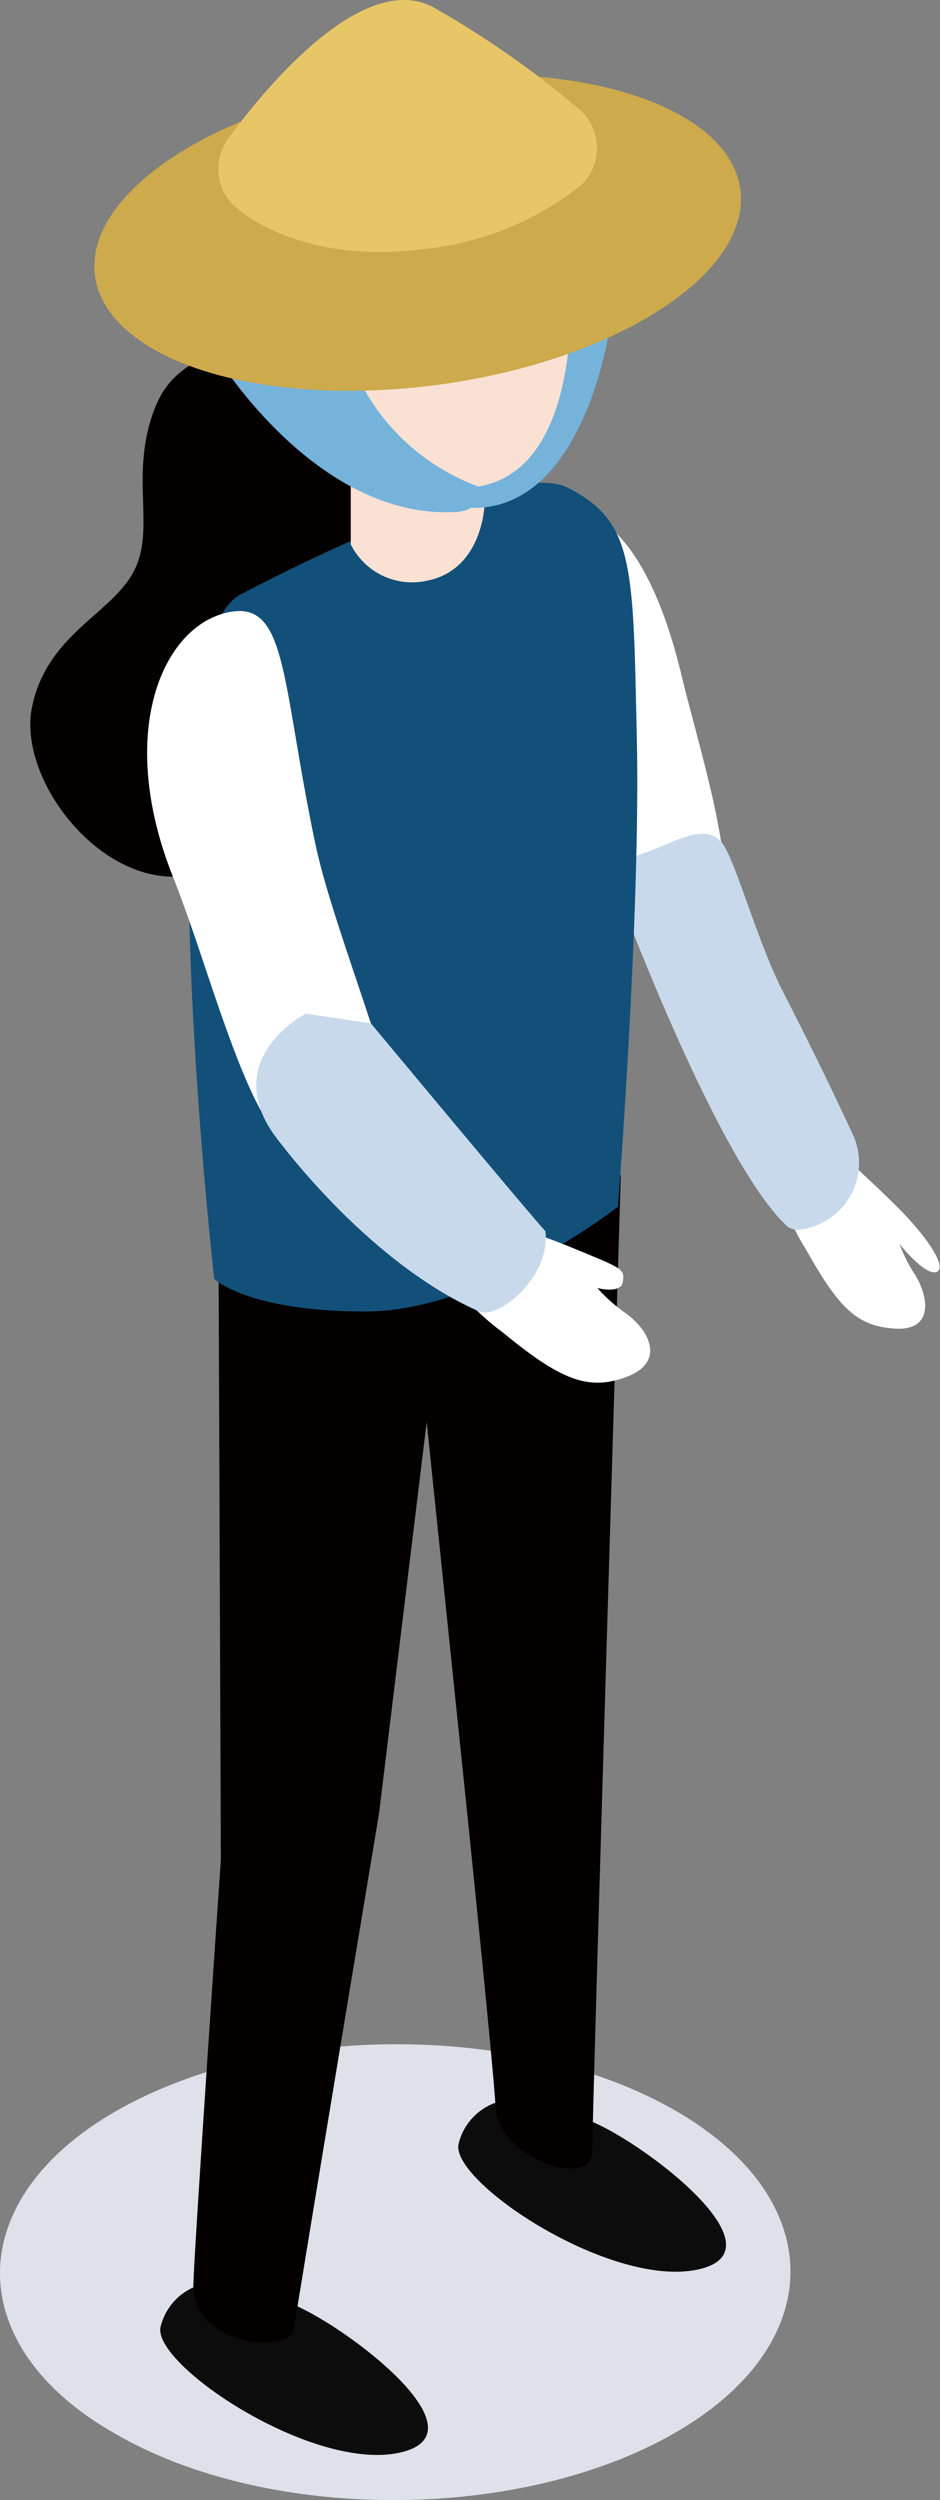
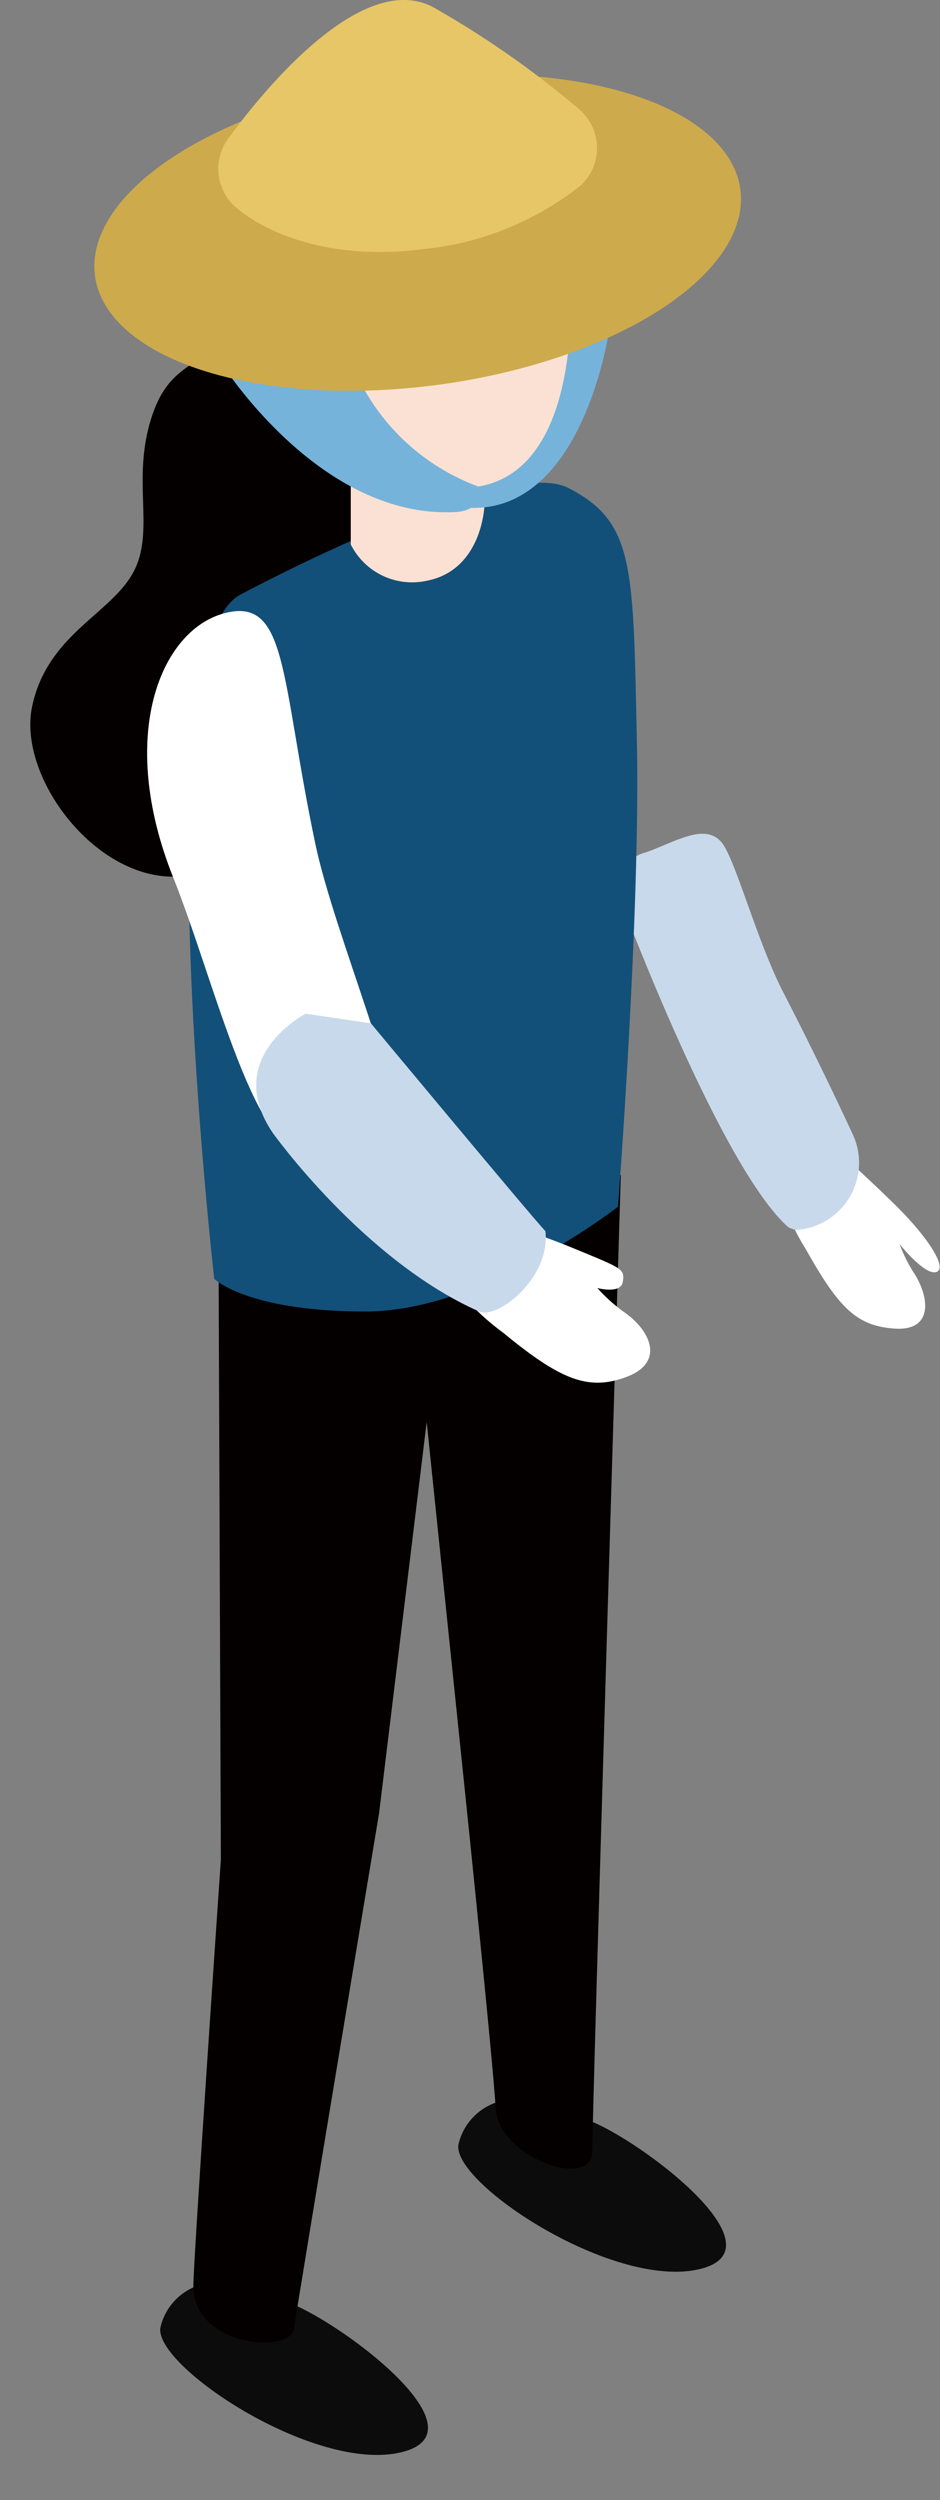
<svg xmlns="http://www.w3.org/2000/svg" viewBox="0 0 36.9 98.04">
  <rect x="0" y="0" width="36.9" height="98.04" fill="#808080" stroke="none" />
  <defs>
    <style>.cls-1{fill:#fff;}.cls-2{fill:#040000;}.cls-3{fill:#fbe1d3;}.cls-4{fill:#dee1ea;}.cls-5{fill:#0c0c0c;}.cls-6{fill:#c8d9eb;}.cls-7{fill:#125079;}.cls-8{fill:#75b3db;}.cls-9{fill:#cdaa4c;}.cls-10{fill:#e6c666;}</style>
  </defs>
  <title>資產 17</title>
  <g id="圖層_2" data-name="圖層 2">
    <g id="圖層_3" data-name="圖層 3">
      <path class="cls-1" d="M30.32,45.18A8.92,8.92,0,0,0,31.64,49c1.3,2.31,2,3,3.48,3.1s1.38-1.15.81-2.1a5.8,5.8,0,0,1-.62-1.22s1,1.26,1.45,1.1-.36-1.4-1.65-2.66-2-1.87-2-1.87Z" />
-       <path class="cls-1" d="M21.21,28.26c-.72-2.66-1.93-7.64.09-8.23s4.16,1.08,5.45,6.44c.7,2.92,2.13,7.22,1.63,9.67-.61,1-1.05.93-2.44.62C24.25,36.11,22.15,31.79,21.21,28.26Z" />
      <path class="cls-2" d="M22.75,9.34c0-2.46-1.4-4.53-5.62-4.53s-5.93,2.13-7,6-3.11,2.69-4.08,5.27.07,4.63-.79,6.31-3.4,2.46-4,5.32S4,34.89,7.41,34.33s10.7-6.44,10.7-8.74S22.75,9.34,22.75,9.34Z" />
      <path class="cls-2" d="M21.49,6.12s4.06,3.73.35,4.49c-2.65.54-5.54.64-6.64,2.46s-2,3.66-2,3.66l-.43.37a.08.08,0,0,1-.15,0l-1-2.1c0-.08-.12-1.79-.12-2.13a31.73,31.73,0,0,1,1.07-3.05l2.14-4.57S20.08,4.36,21.49,6.12Z" />
      <path class="cls-3" d="M14.63,13.41s-.78-2-1.57-.76.17,2.37.78,3S15.51,14.83,14.63,13.41Z" />
-       <path class="cls-4" d="M4.51,95.43c6,3.49,15.86,3.47,21.94,0s6.11-9.18.07-12.66-15.86-3.47-21.94,0S-1.53,92,4.51,95.43Z" />
      <path class="cls-5" d="M8.1,89.54a2.28,2.28,0,0,0-1.8,1.72C6,92.75,12.36,97,15.77,96.16s-2.59-5.23-4.47-5.87A14.83,14.83,0,0,0,8.1,89.54Z" />
      <path class="cls-5" d="M19.81,82.36A2.28,2.28,0,0,0,18,84.08c-.31,1.49,6.06,5.72,9.47,4.9S24.89,83.74,23,83.11A14.83,14.83,0,0,0,19.81,82.36Z" />
      <path class="cls-2" d="M8.58,49.37l.09,23.56S7.59,88.62,7.59,89.65c0,2.38,3.81,2.67,3.95,1.67s3.34-20.21,3.34-20.21l1.87-15.35L18,67.82s1.36,13,1.46,14.88,3.79,3.22,3.79,1.65,1.12-38.27,1.12-38.27Z" />
      <path class="cls-6" d="M24.33,35.22s3.92,10.51,6.61,12.9a.75.75,0,0,0,.52.09,2.64,2.64,0,0,0,2-3.76c-.65-1.4-1.62-3.42-2.75-5.61C29.78,37,29,34.21,28.48,33.27c-.6-1.15-1.88-.29-3.11.15A1.43,1.43,0,0,0,24.33,35.22Z" />
      <path class="cls-7" d="M9.47,23.3s10.25-5.5,12.85-4.16S24.85,22.21,25,29s-.74,18.32-.74,18.32S19,51.43,14.35,51.43s-5.94-1.28-5.94-1.28S5.56,25.21,9.47,23.3Z" />
      <path class="cls-3" d="M13.77,16.35v5a2.69,2.69,0,0,0,3,1.42c2.1-.41,2.48-2.89,2.17-4.2S13.77,16.35,13.77,16.35Z" />
      <path class="cls-1" d="M6.8,34.41c-2.22-5.55-.5-9.69,2-10.36S11,26.52,12.38,33.1c.76,3.58,3.53,9.89,3.6,12.95.05,2.57-2.79-1.19-3.77-.92C10.09,45.73,8.46,38.56,6.8,34.41Z" />
      <path class="cls-1" d="M16.88,48.92a9.67,9.67,0,0,0,2.87,3.34C22,54.11,23.09,54.55,24.58,54s1-1.75,0-2.49a6.32,6.32,0,0,1-1.13-1s.93.25,1-.25,0-.51-1.84-1.27S19.74,48,19.74,48Z" />
      <path class="cls-6" d="M10.71,44.43s3.57,5,8.1,7c.73.32,2.81-1.33,2.6-3.15-.55-.58-6.85-8.15-6.85-8.15L12,39.75S8.69,41.46,10.71,44.43Z" />
      <path class="cls-8" d="M23.93,12.85s-1,7.33-5.58,7.06l3.33-7.26Z" />
      <path class="cls-3" d="M22.35,10.33s.83,8-3.57,8.75-6.55-2.89-6.7-6.85C11.64,7.2,20.93,2.41,22.35,10.33Z" />
      <path class="cls-8" d="M8.53,14s3.87,6.36,9.34,6.08c0,0,1.15,0,.91-1a8.52,8.52,0,0,1-4.66-4.14Z" />
      <ellipse class="cls-9" cx="16.39" cy="9.12" rx="12.78" ry="6.02" transform="translate(-1.06 2.26) rotate(-7.63)" />
      <path class="cls-10" d="M22.79,7.28a2,2,0,0,0-.06-3A37,37,0,0,0,17,.28c-2.68-1.42-6.39,2.9-8,5.1A2,2,0,0,0,9.12,8c1.16,1.11,3.82,2.25,7.49,1.77A11.85,11.85,0,0,0,22.79,7.28Z" />
    </g>
  </g>
</svg>